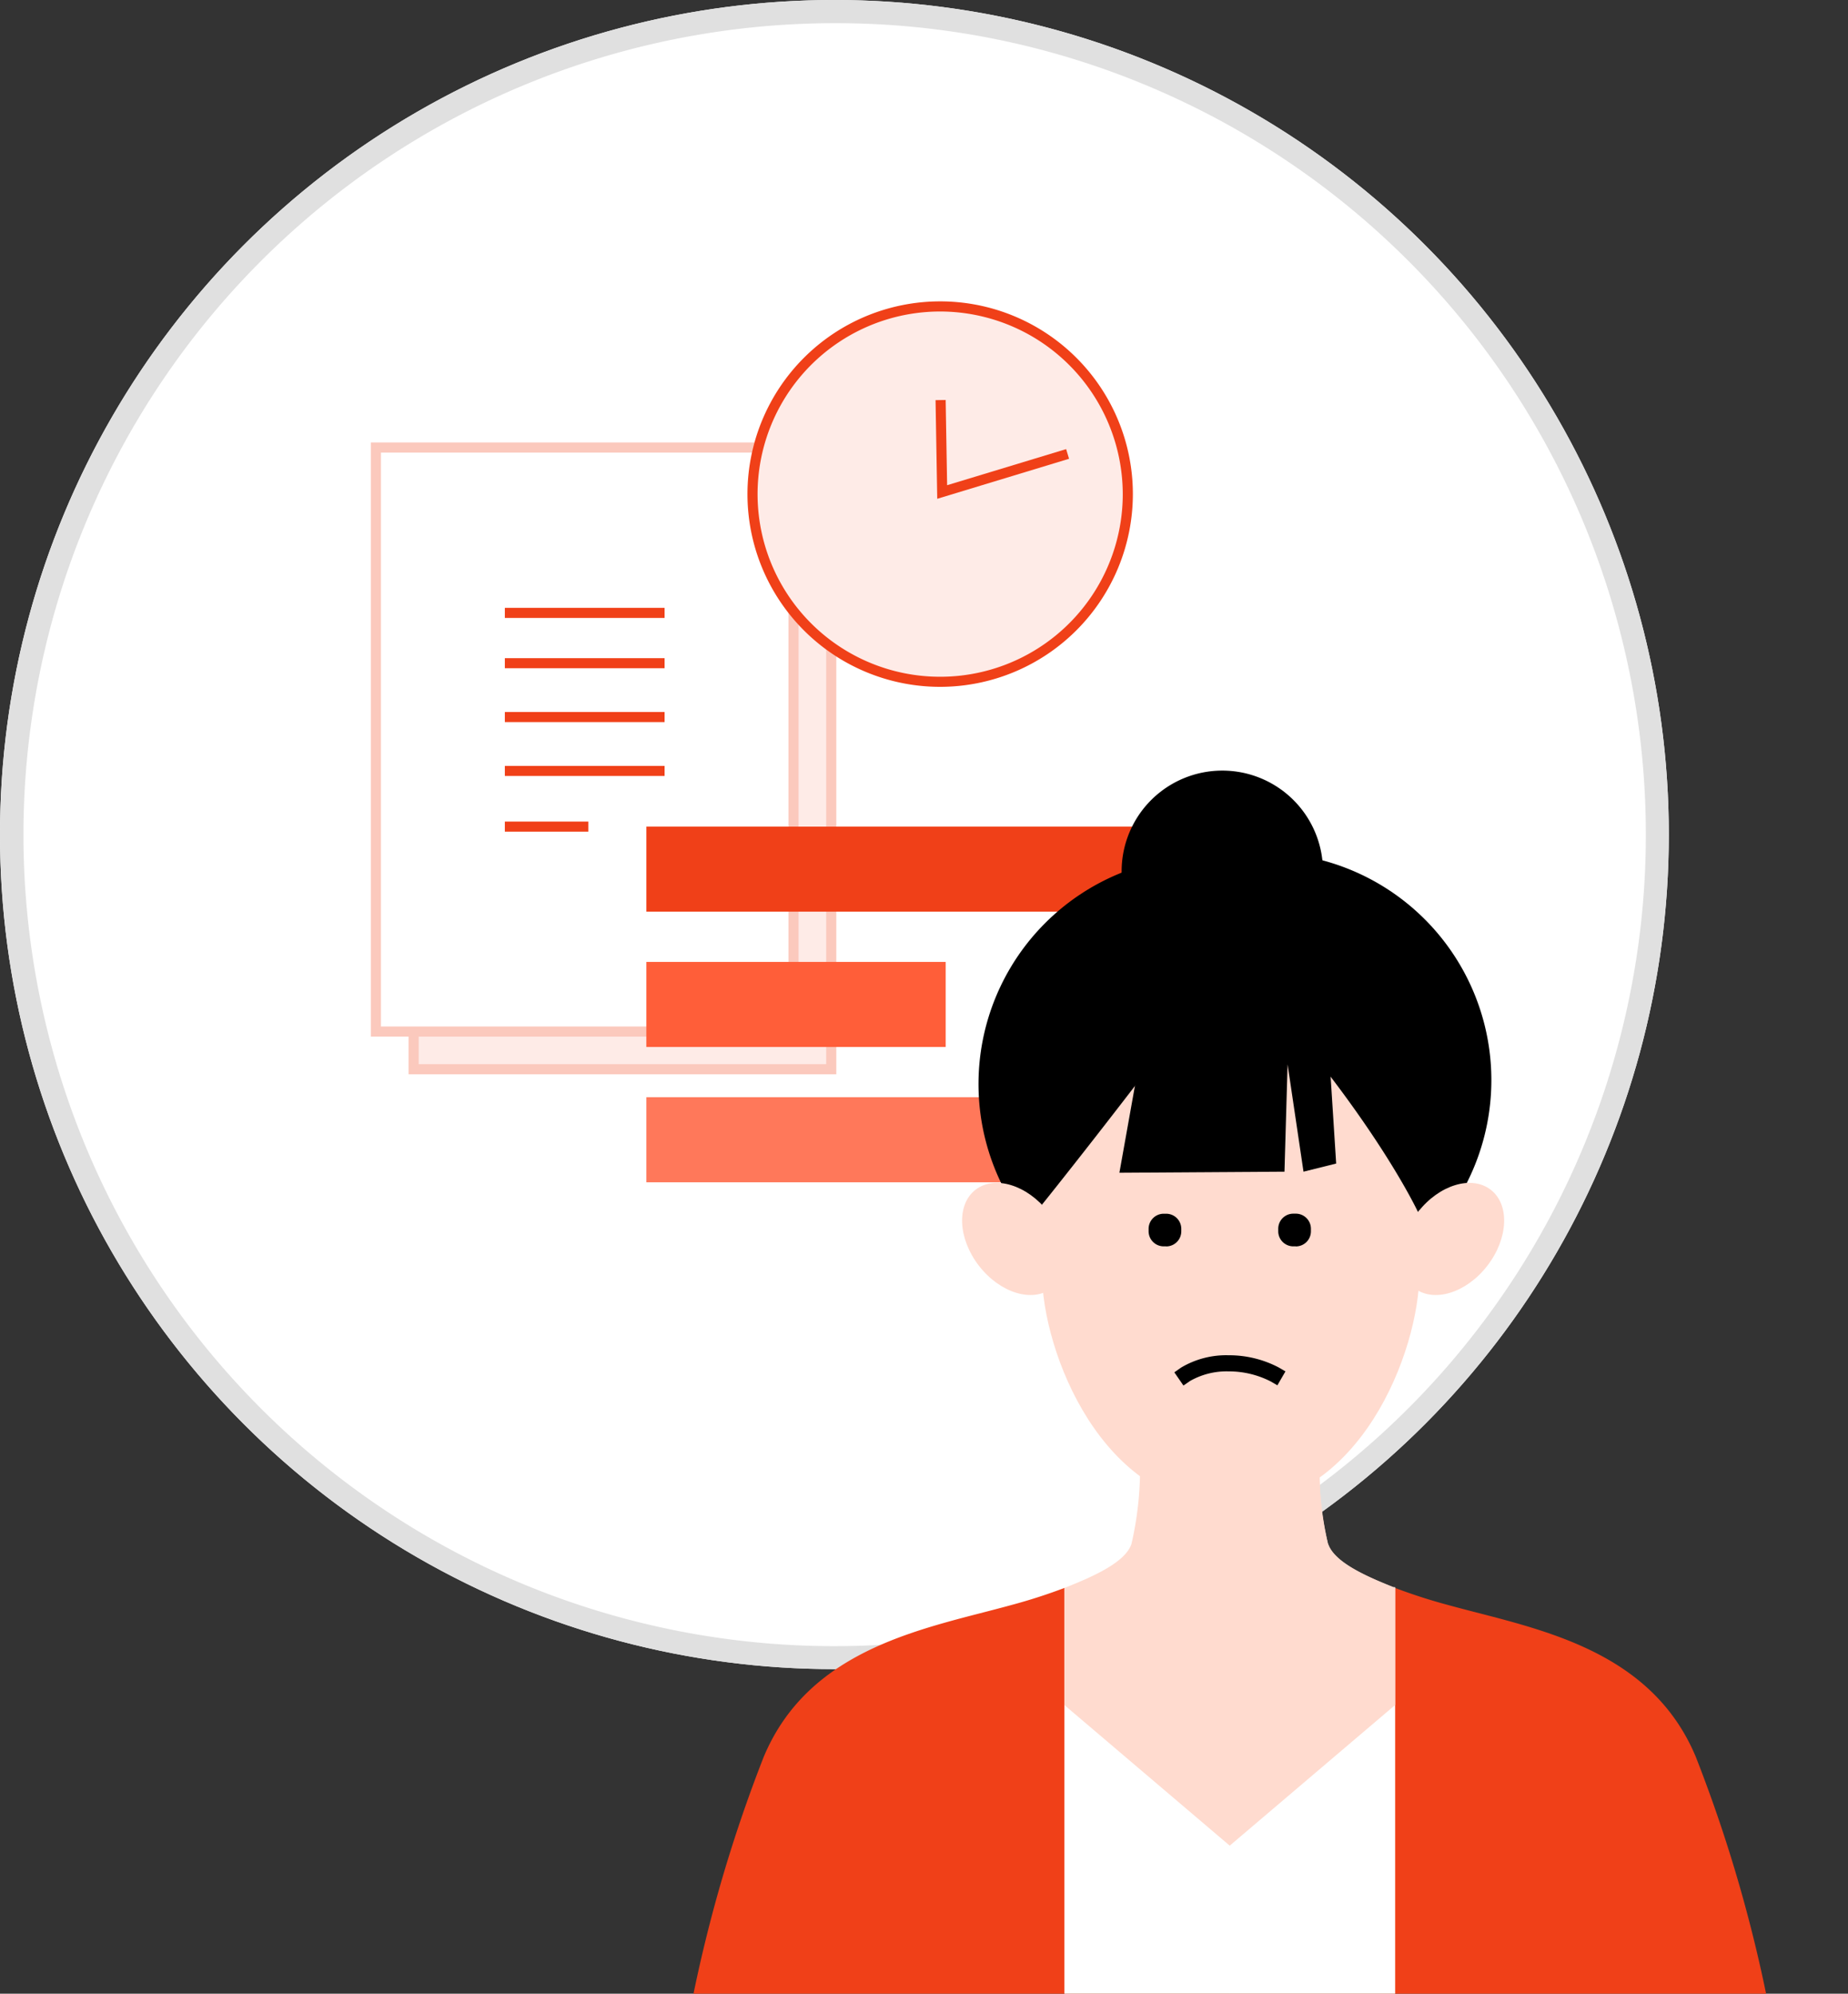
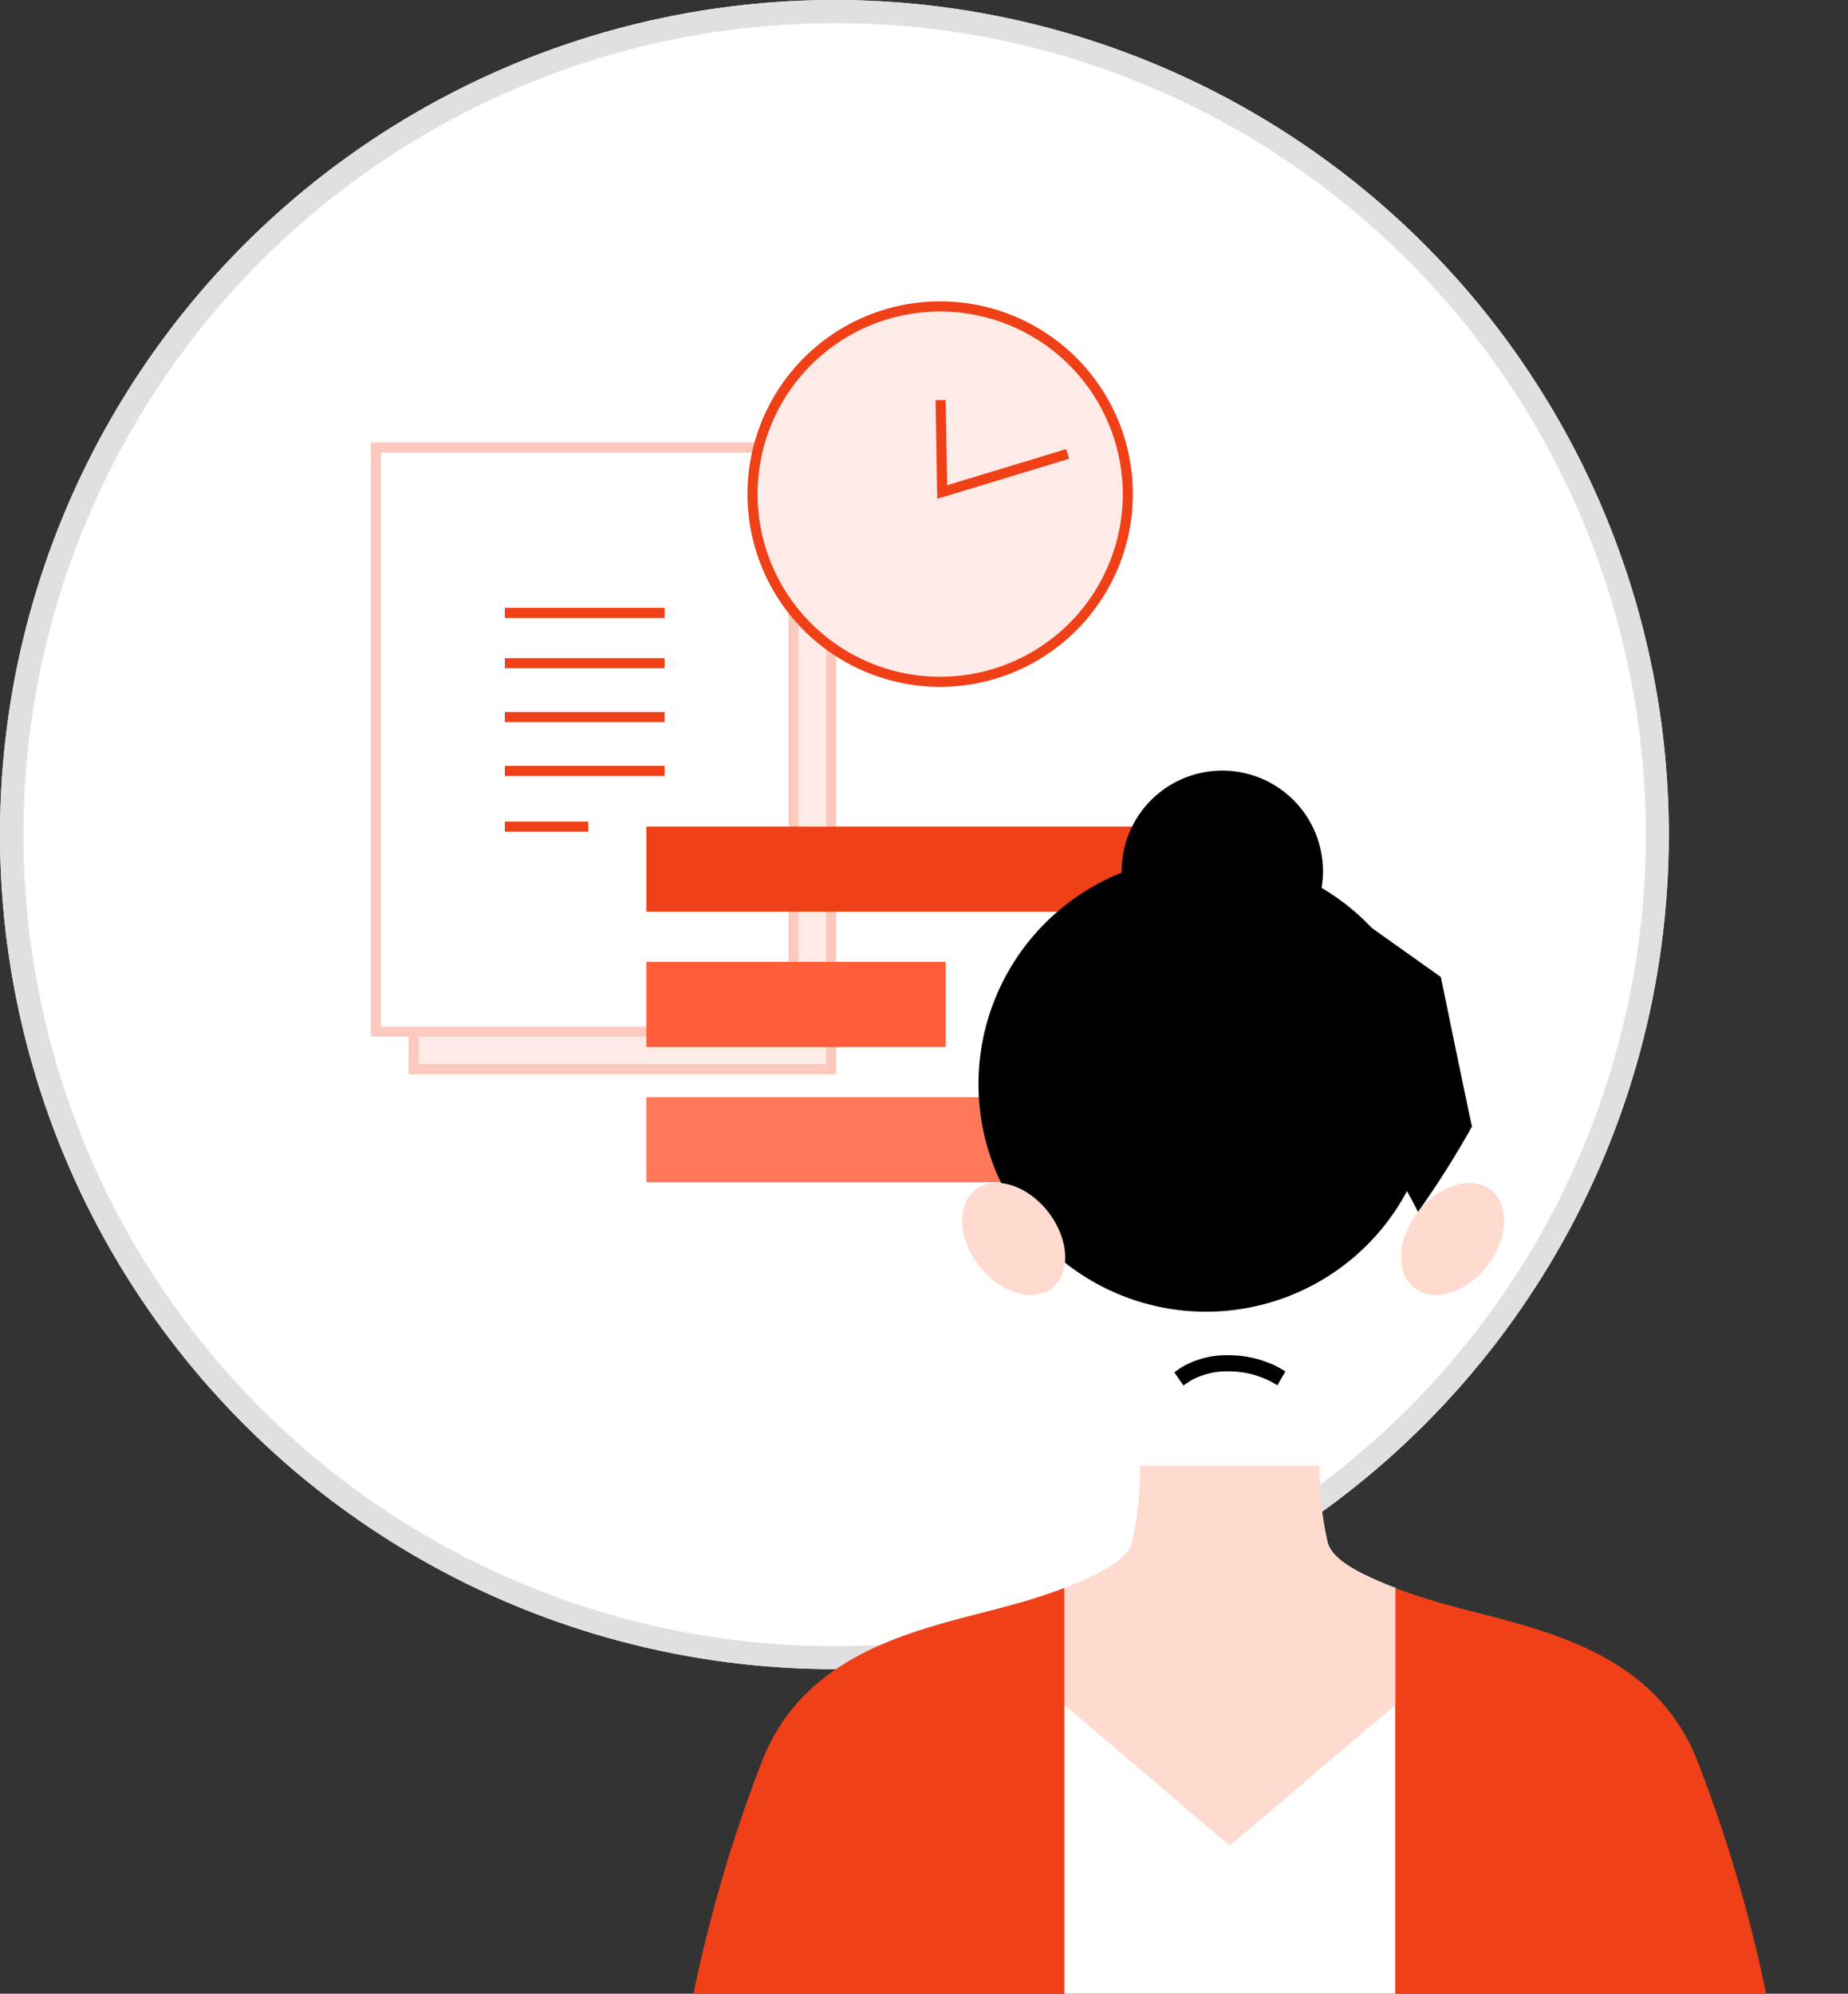
<svg xmlns="http://www.w3.org/2000/svg" width="79.731" height="86.001" viewBox="0 0 79.731 86.001">
  <rect x="0" y="0" width="79.731" height="86.001" fill="#333333" stroke="none" />
  <defs>
    <clipPath id="a">
      <rect width="38.173" height="38" fill="none" />
    </clipPath>
    <clipPath id="b">
      <rect width="52.731" height="54" fill="none" />
    </clipPath>
  </defs>
  <g transform="translate(-818 -1294)">
    <circle cx="36" cy="36" r="36" transform="translate(818 1294)" fill="#fff" />
    <path d="M36,1A35.009,35.009,0,0,0,22.377,68.25,35.009,35.009,0,0,0,49.623,3.75,34.78,34.78,0,0,0,36,1m0-1A36,36,0,1,1,0,36,36,36,0,0,1,36,0Z" transform="translate(818 1294)" fill="#e0e0e0" />
    <g transform="translate(834 1307)">
      <rect width="18.018" height="25.191" transform="translate(1.844 7.933)" fill="#feebe7" />
      <path d="M1.37,4.857H18.952V29.612H1.37ZM.932,30.05H19.388V4.421H.932Z" transform="translate(0.694 3.292)" fill="#fbc9bd" />
      <rect width="18.016" height="25.193" transform="translate(0.218 6.303)" fill="#fff" />
      <path d="M.436,3.926H18.018V28.681H.436ZM0,29.117H18.454V3.488H0Z" transform="translate(0 2.598)" fill="#fbc9bd" />
      <path d="M3.313,8.947h0Z" transform="translate(2.467 6.662)" fill="#fff" />
      <rect width="6.893" height="0.434" transform="translate(5.781 15.391)" fill="#f04018" />
      <path d="M3.313,7.7h0Z" transform="translate(2.467 5.737)" fill="#fff" />
      <rect width="6.893" height="0.436" transform="translate(5.781 13.22)" fill="#f04018" />
      <path d="M3.313,10.279h0Z" transform="translate(2.467 7.654)" fill="#fff" />
      <rect width="6.893" height="0.434" transform="translate(5.781 17.714)" fill="#f04018" />
      <path d="M3.313,11.611h0Z" transform="translate(2.467 8.646)" fill="#fff" />
      <rect width="6.893" height="0.434" transform="translate(5.781 20.038)" fill="#f04018" />
      <path d="M3.313,12.987h0Z" transform="translate(2.467 9.67)" fill="#fff" />
      <rect width="3.601" height="0.434" transform="translate(5.781 22.44)" fill="#f04018" />
      <g transform="translate(0 0)">
        <g clip-path="url(#a)">
          <path d="M25.63,8.221A8.1,8.1,0,1,1,17.535.126,8.095,8.095,0,0,1,25.63,8.221" transform="translate(7.028 0.094)" fill="#feebe7" />
          <path d="M17.629,16.627a8.314,8.314,0,1,1,8.313-8.313,8.322,8.322,0,0,1-8.313,8.313m0-16.191a7.878,7.878,0,1,0,7.877,7.878A7.887,7.887,0,0,0,17.629.436" transform="translate(6.935 0.001)" fill="#f04018" />
          <path d="M19.565,4.765,14.158,6.407,14.09,2.44" transform="translate(10.491 1.817)" fill="#feebe7" />
          <path d="M14.039,6.7l-.073-4.255.436-.007.063,3.676L19.6,4.557l.126.417Z" transform="translate(10.398 1.816)" fill="#f04018" />
          <rect width="26.287" height="3.669" transform="translate(11.886 22.657)" fill="#f04018" />
          <rect width="12.915" height="3.669" transform="translate(11.886 28.494)" fill="#ff5e39" />
          <rect width="19.14" height="3.669" transform="translate(11.886 34.331)" fill="#ff785a" />
        </g>
      </g>
    </g>
    <g transform="translate(845 1326)">
      <g transform="translate(0 0.001)" clip-path="url(#b)">
-         <path d="M36.2,14.283a9.811,9.811,0,1,1-9.811-9.811A9.811,9.811,0,0,1,36.2,14.283" transform="translate(1.144 0.308)" />
        <path d="M25.932,40.288A7.212,7.212,0,0,1,18.8,34.141a23.7,23.7,0,0,1-2.276.734c-3.613,1-8.7,1.772-10.7,6.557a62.63,62.63,0,0,0-4.01,16.676H25.932Z" transform="translate(0.125 2.355)" fill="#f04018" />
        <path d="M24.375,40.288a7.212,7.212,0,0,0,7.132-6.147,23.634,23.634,0,0,0,2.277.734c3.612,1,8.7,1.772,10.7,6.557A62.63,62.63,0,0,1,48.5,58.109H24.375Z" transform="translate(1.682 2.355)" fill="#f04018" />
        <path d="M17.7,34.143V58.111H31.972v-24Z" transform="translate(1.221 2.353)" fill="#fff" />
        <path d="M29.075,32.583A14.605,14.605,0,0,1,28.7,29.21H20.967a14.547,14.547,0,0,1-.371,3.373c-.257.762-1.51,1.357-2.893,1.9v5.053L24.835,45.6l7.137-6.068s0-3.256,0-5.053c-1.382-.542-2.636-1.136-2.893-1.9" transform="translate(1.221 2.014)" fill="#ffdbcf" />
        <path d="M33.875,14.443a9.82,9.82,0,1,1-9.82-9.82,9.82,9.82,0,0,1,9.82,9.82" transform="translate(0.982 0.318)" />
        <path d="M17.292,19.055c.91,1.172.977,2.64.151,3.282s-2.232.211-3.141-.961-.977-2.64-.152-3.281,2.232-.212,3.142.96" transform="translate(0.936 1.227)" fill="#ffdbcf" />
        <path d="M32.018,19.055c-.91,1.172-.977,2.64-.151,3.282s2.232.211,3.141-.961.977-2.64.152-3.281-2.232-.212-3.142.96" transform="translate(2.159 1.227)" fill="#ffdbcf" />
-         <path d="M16.795,9.289V22.247c0,3.424,2.6,10.1,8.144,10.1s8.142-6.673,8.142-10.1V9.289Z" transform="translate(1.159 0.64)" fill="#ffdbcf" />
        <path d="M28.865,32.554a12.421,12.421,0,0,1-.358-2.875,6.484,6.484,0,0,1-7.759-.055h0a15.564,15.564,0,0,0,10.925,4.792c-1.347-.532-2.555-1.119-2.806-1.864" transform="translate(1.431 2.043)" fill="#ffdbcf" />
        <path d="M16.874,19.476s3.58-4.443,8.144-10.587c5.961,6.334,8.079,10.9,8.079,10.9A39.959,39.959,0,0,0,35.43,16.1c-.037-.076-1.345-6.446-1.345-6.446L30.51,7.115H19.845L15.653,9.983,16.235,18Z" transform="translate(1.08 0.49)" />
        <path d="M28.7,5.505a4.344,4.344,0,1,1-4.344-4.344A4.344,4.344,0,0,1,28.7,5.505" transform="translate(1.38 0.079)" />
        <path d="M27.255,17.954l.134-4.63.687,4.63,1.409-.351L29.2,13.128l3.883,4.178s.613-.815.607-.826c-.03-.067-1.5-4.929-1.5-4.929L29.417,8.52H20.852l-4,3.345v6.71l4.065-4.963L20.133,18Z" transform="translate(1.163 0.587)" />
        <path d="M22.532,26.059l-.393-.57.285-.2a3.8,3.8,0,0,1,2.052-.536,4.611,4.611,0,0,1,2.157.521l.3.175-.348.6-.3-.173a3.971,3.971,0,0,0-1.808-.428,3.19,3.19,0,0,0-1.659.414Z" transform="translate(1.527 1.707)" />
        <path d="M27.09,20.449h-.107a.651.651,0,0,1-.651-.652v-.106a.651.651,0,0,1,.651-.652h.107a.652.652,0,0,1,.652.652V19.8a.652.652,0,0,1-.652.652" transform="translate(1.817 1.313)" />
-         <path d="M21.861,20.449h-.106A.652.652,0,0,1,21.1,19.8v-.106a.652.652,0,0,1,.652-.652h.106a.652.652,0,0,1,.652.652V19.8a.652.652,0,0,1-.652.652" transform="translate(1.456 1.313)" />
      </g>
    </g>
  </g>
</svg>